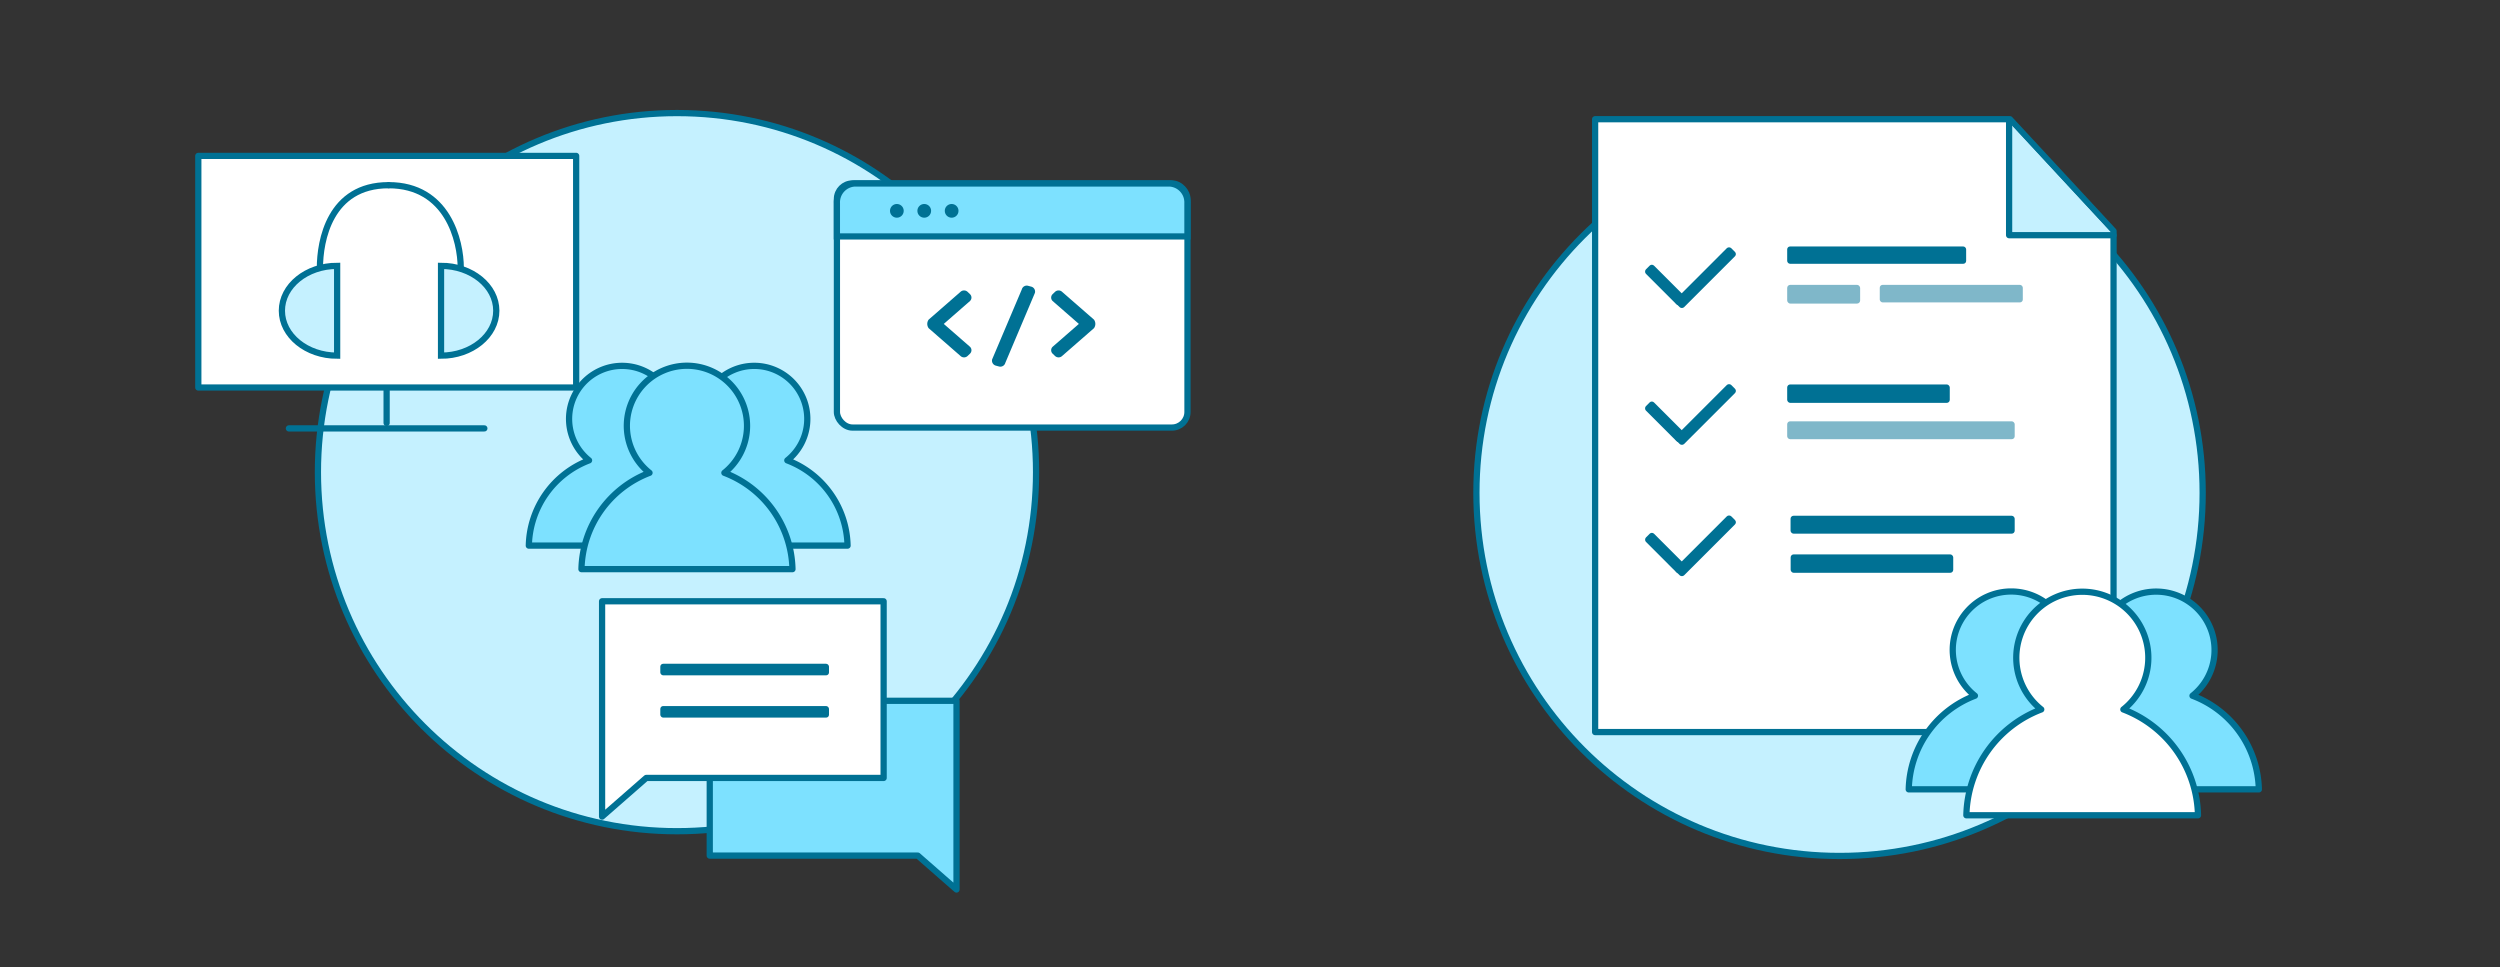
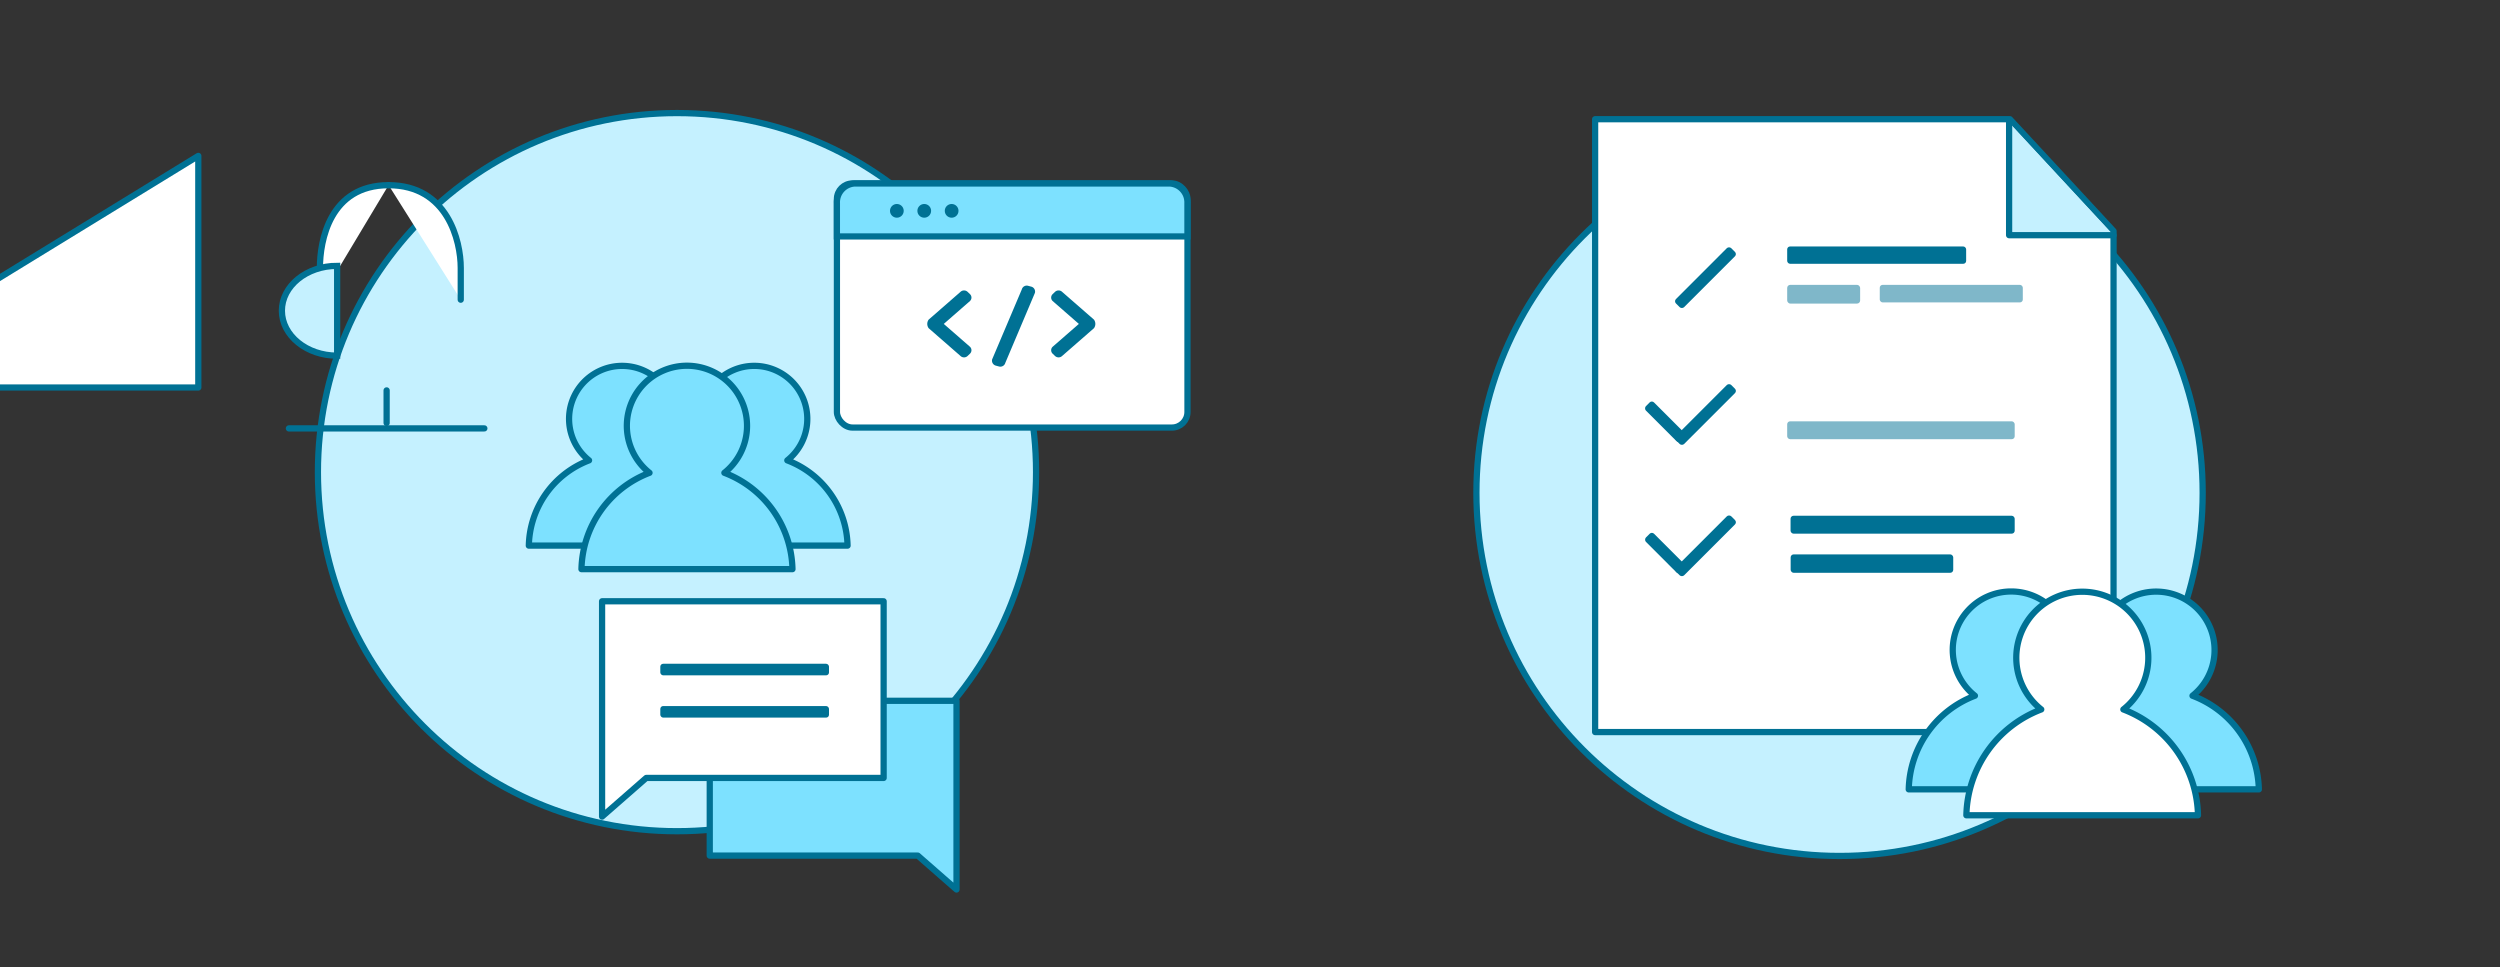
<svg xmlns="http://www.w3.org/2000/svg" viewBox="0 0 801.3 309.95">
  <rect x="0" y="0" width="801.3" height="309.95" fill="#333333" stroke="none" />
  <g stroke="#007194" stroke-width="2">
    <circle cx="589.61" cy="157.96" fill="#c5f1ff" r="116.39" stroke-miterlimit="10" />
    <g stroke-linecap="round" stroke-linejoin="round">
      <path d="m644.21 38.21h-132.94v196.43h166.16v-160.59z" fill="#fff" />
      <path d="m643.96 39.28v36.1h33.47" fill="#c5f1ff" />
    </g>
  </g>
  <g fill="#007194">
    <rect height="6" opacity=".5" rx=".99" width="23.38" x="572.83" y="91.3" />
-     <rect height="3.68" rx=".99" transform="matrix(.707 .707 -.707 .707 220.98 -350.67)" width="15.83" x="525.87" y="89.57" />
    <rect height="3.68" rx=".99" transform="matrix(-.707 .707 -.707 -.707 996.01 -234.46)" width="25.06" x="534.03" y="87.21" />
    <rect height="3.68" rx=".99" transform="matrix(.707 .707 -.707 .707 251.98 -337.83)" width="15.83" x="525.87" y="133.42" />
    <rect height="3.68" rx=".99" transform="matrix(-.707 .707 -.707 -.707 1027.01 -159.61)" width="25.06" x="534.03" y="131.05" />
    <rect height="3.68" rx=".99" transform="matrix(.707 .707 -.707 .707 281.75 -325.5)" width="15.83" x="525.87" y="175.51" />
    <rect height="3.68" rx=".99" transform="matrix(-.707 .707 -.707 -.707 1056.77 -87.76)" width="25.06" x="534.03" y="173.14" />
    <rect height="5.63" opacity=".5" rx=".93" width="45.85" x="602.5" y="91.3" />
    <rect height="5.55" rx=".92" width="57.36" x="572.83" y="79" />
-     <rect height="5.91" rx=".97" width="52.11" x="572.83" y="123.22" />
    <rect height="5.73" opacity=".5" rx=".94" width="72.92" x="572.83" y="135.04" />
    <rect height="5.91" rx=".97" width="52.11" x="573.94" y="177.69" />
    <rect height="5.74" rx=".95" width="71.84" x="573.91" y="165.31" />
  </g>
  <g stroke="#007194" stroke-width="2">
    <circle cx="216.99" cy="151.33" fill="#c5f1ff" r="115.09" stroke-miterlimit="10" />
    <g stroke-linecap="round" stroke-linejoin="round">
      <g fill="#7de1ff">
        <path d="m210 147.56a17 17 0 1 0 -21.2 0 29.93 29.93 0 0 0 -19.3 27.32h59.8a29.93 29.93 0 0 0 -19.3-27.32z" />
        <path d="m252.35 147.56a17 17 0 1 0 -21.19 0 29.93 29.93 0 0 0 -19.31 27.32h59.81a29.93 29.93 0 0 0 -19.31-27.32z" />
        <path d="m232.18 151.55a19.26 19.26 0 1 0 -24 0 33.83 33.83 0 0 0 -21.81 30.87h67.63a33.83 33.83 0 0 0 -21.82-30.87z" />
        <path d="m656.25 223a18.73 18.73 0 1 0 -23.25 0 32.88 32.88 0 0 0 -21.21 30h65.7a32.89 32.89 0 0 0 -21.24-30z" />
        <path d="m702.74 223a18.72 18.72 0 1 0 -23.29 0 32.87 32.87 0 0 0 -21.2 30h65.75a32.88 32.88 0 0 0 -21.26-30z" />
      </g>
      <g fill="#fff">
        <path d="m680.58 227.39a21.16 21.16 0 1 0 -26.32 0 37.16 37.16 0 0 0 -24 33.92h74.24a37.17 37.17 0 0 0 -23.92-33.92z" />
-         <path d="m63.56 49.97h121.11v74.23h-121.11z" />
+         <path d="m63.56 49.97v74.23h-121.11z" />
        <path d="m92.6 137.31h62.64" />
        <path d="m123.92 125.13v10.44" />
        <path d="m102.54 96.06v-10.2c0-8.63 3.12-26.5 22-26.5" />
        <path d="m147.68 96.06v-10.2c0-8.63-4.2-26.5-23.11-26.5" />
      </g>
    </g>
    <path d="m108.06 85.21c-9.78 0-17.71 6.44-17.71 14.38s7.93 14.41 17.71 14.41z" fill="#c5f1ff" stroke-miterlimit="10" />
-     <path d="m141.36 85.21c9.78 0 17.71 6.44 17.71 14.38s-7.93 14.41-17.71 14.41z" fill="#c5f1ff" stroke-miterlimit="10" />
    <rect fill="#fff" height="78.24" rx="5" stroke-linecap="round" stroke-linejoin="round" width="112.36" x="268.25" y="58.8" />
    <path d="m374.84 58.8h-100.84a6.06 6.06 0 0 0 -5.76 6.29v10.69h112.36v-10.69a6.06 6.06 0 0 0 -5.76-6.29z" fill="#7de1ff" stroke-miterlimit="10" />
  </g>
  <g fill="#007194">
    <path d="m330.57 91.88-1.06-.28a1.63 1.63 0 0 0 -2 1.16l-9.51 22.43a1.66 1.66 0 0 0 1.16 2l1.06.28a1.64 1.64 0 0 0 2-1.16l9.49-22.43a1.64 1.64 0 0 0 -1.14-2zm20.07 10.57-10.2-8.9a1.66 1.66 0 0 0 -2.29 0l-.76.73a1.52 1.52 0 0 0 0 2.2l8.41 7.34-8.41 7.33a1.53 1.53 0 0 0 0 2.21l.76.73a1.66 1.66 0 0 0 2.29 0l10.2-8.9a2.35 2.35 0 0 0 0-2.74zm-39.74-8.17-.76-.73a1.66 1.66 0 0 0 -2.29 0l-10.2 8.9a2.35 2.35 0 0 0 0 2.74l10.2 8.9a1.66 1.66 0 0 0 2.29 0l.76-.73a1.53 1.53 0 0 0 0-2.21l-8.4-7.33 8.4-7.34a1.52 1.52 0 0 0 0-2.2z" fill-rule="evenodd" />
    <circle cx="287.46" cy="67.58" r="2.2" />
    <circle cx="296.24" cy="67.58" r="2.2" />
    <circle cx="305.02" cy="67.58" r="2.2" />
  </g>
  <path d="m306.58 224.62v60.48l-12.41-10.86h-66.68v-49.62z" fill="#7de1ff" stroke="#007194" stroke-linecap="round" stroke-linejoin="round" stroke-width="2" />
  <path d="m192.98 192.72v69.01l14.15-12.38h76.09v-56.63z" fill="#fff" stroke="#007194" stroke-linecap="round" stroke-linejoin="round" stroke-width="2" />
  <g fill="#007194">
    <rect height="3.71" rx=".92" width="54.07" x="211.64" y="212.75" />
    <rect height="3.71" rx=".92" width="54.07" x="211.64" y="226.3" />
  </g>
</svg>